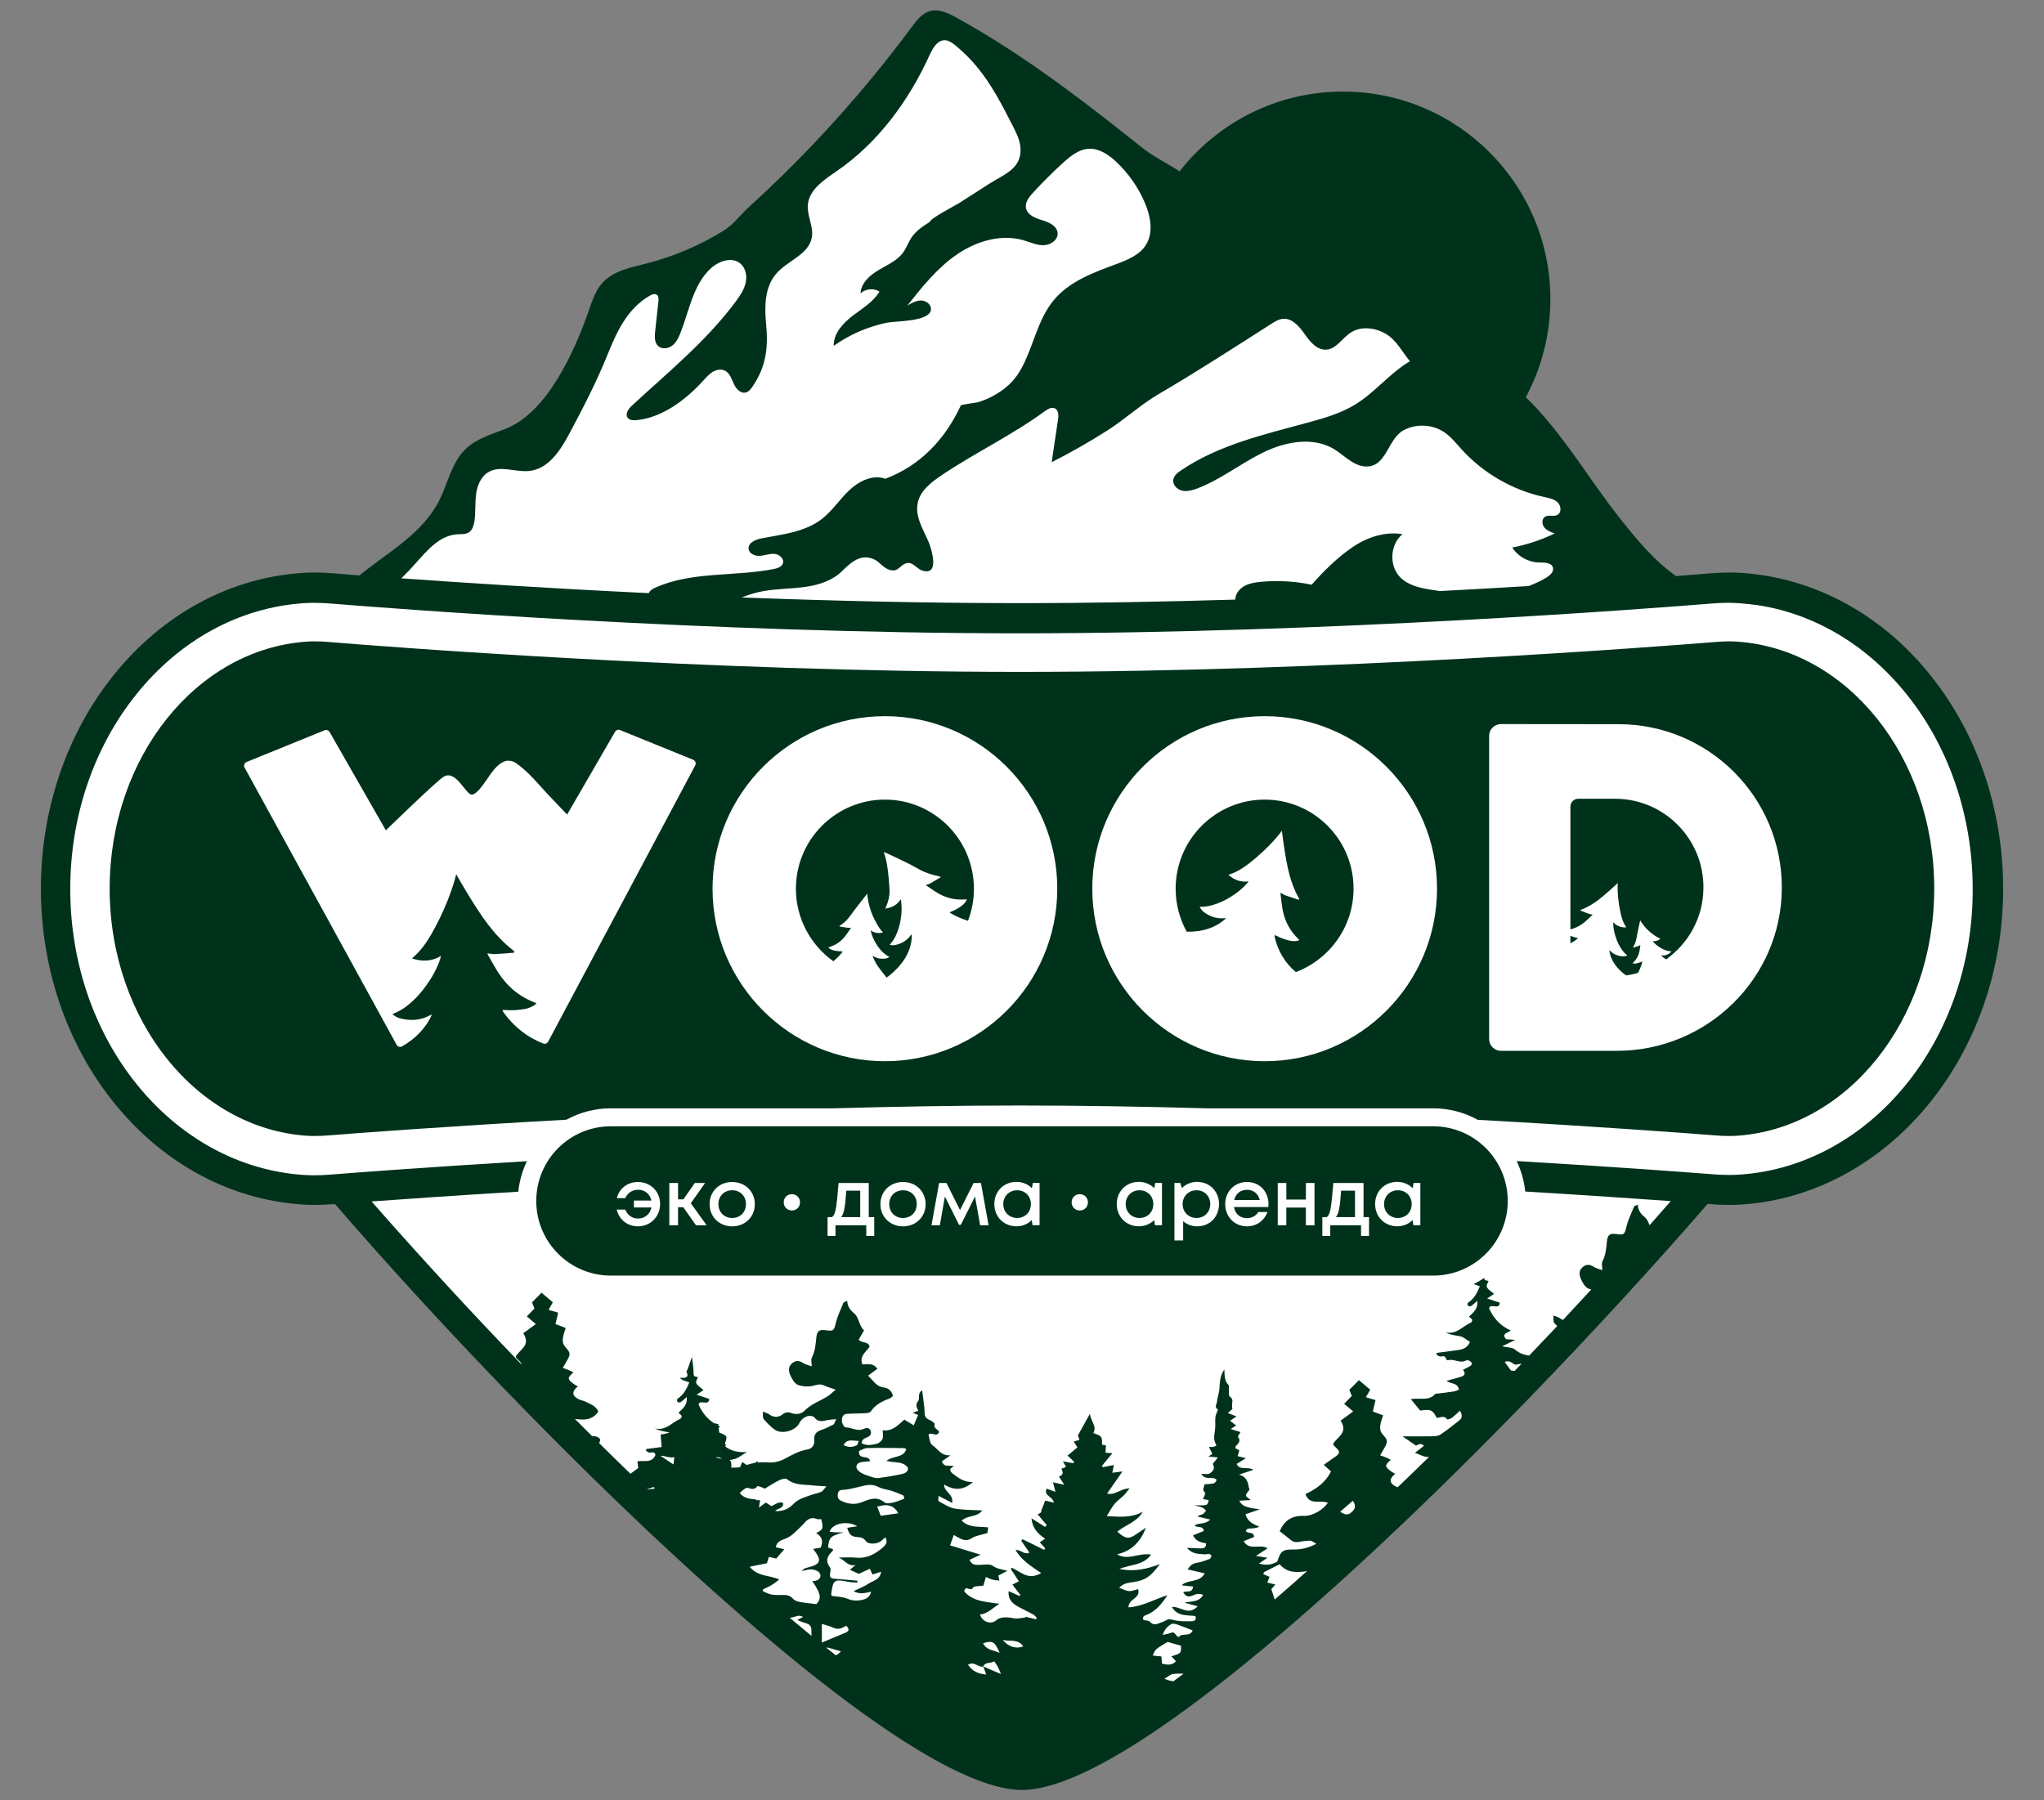
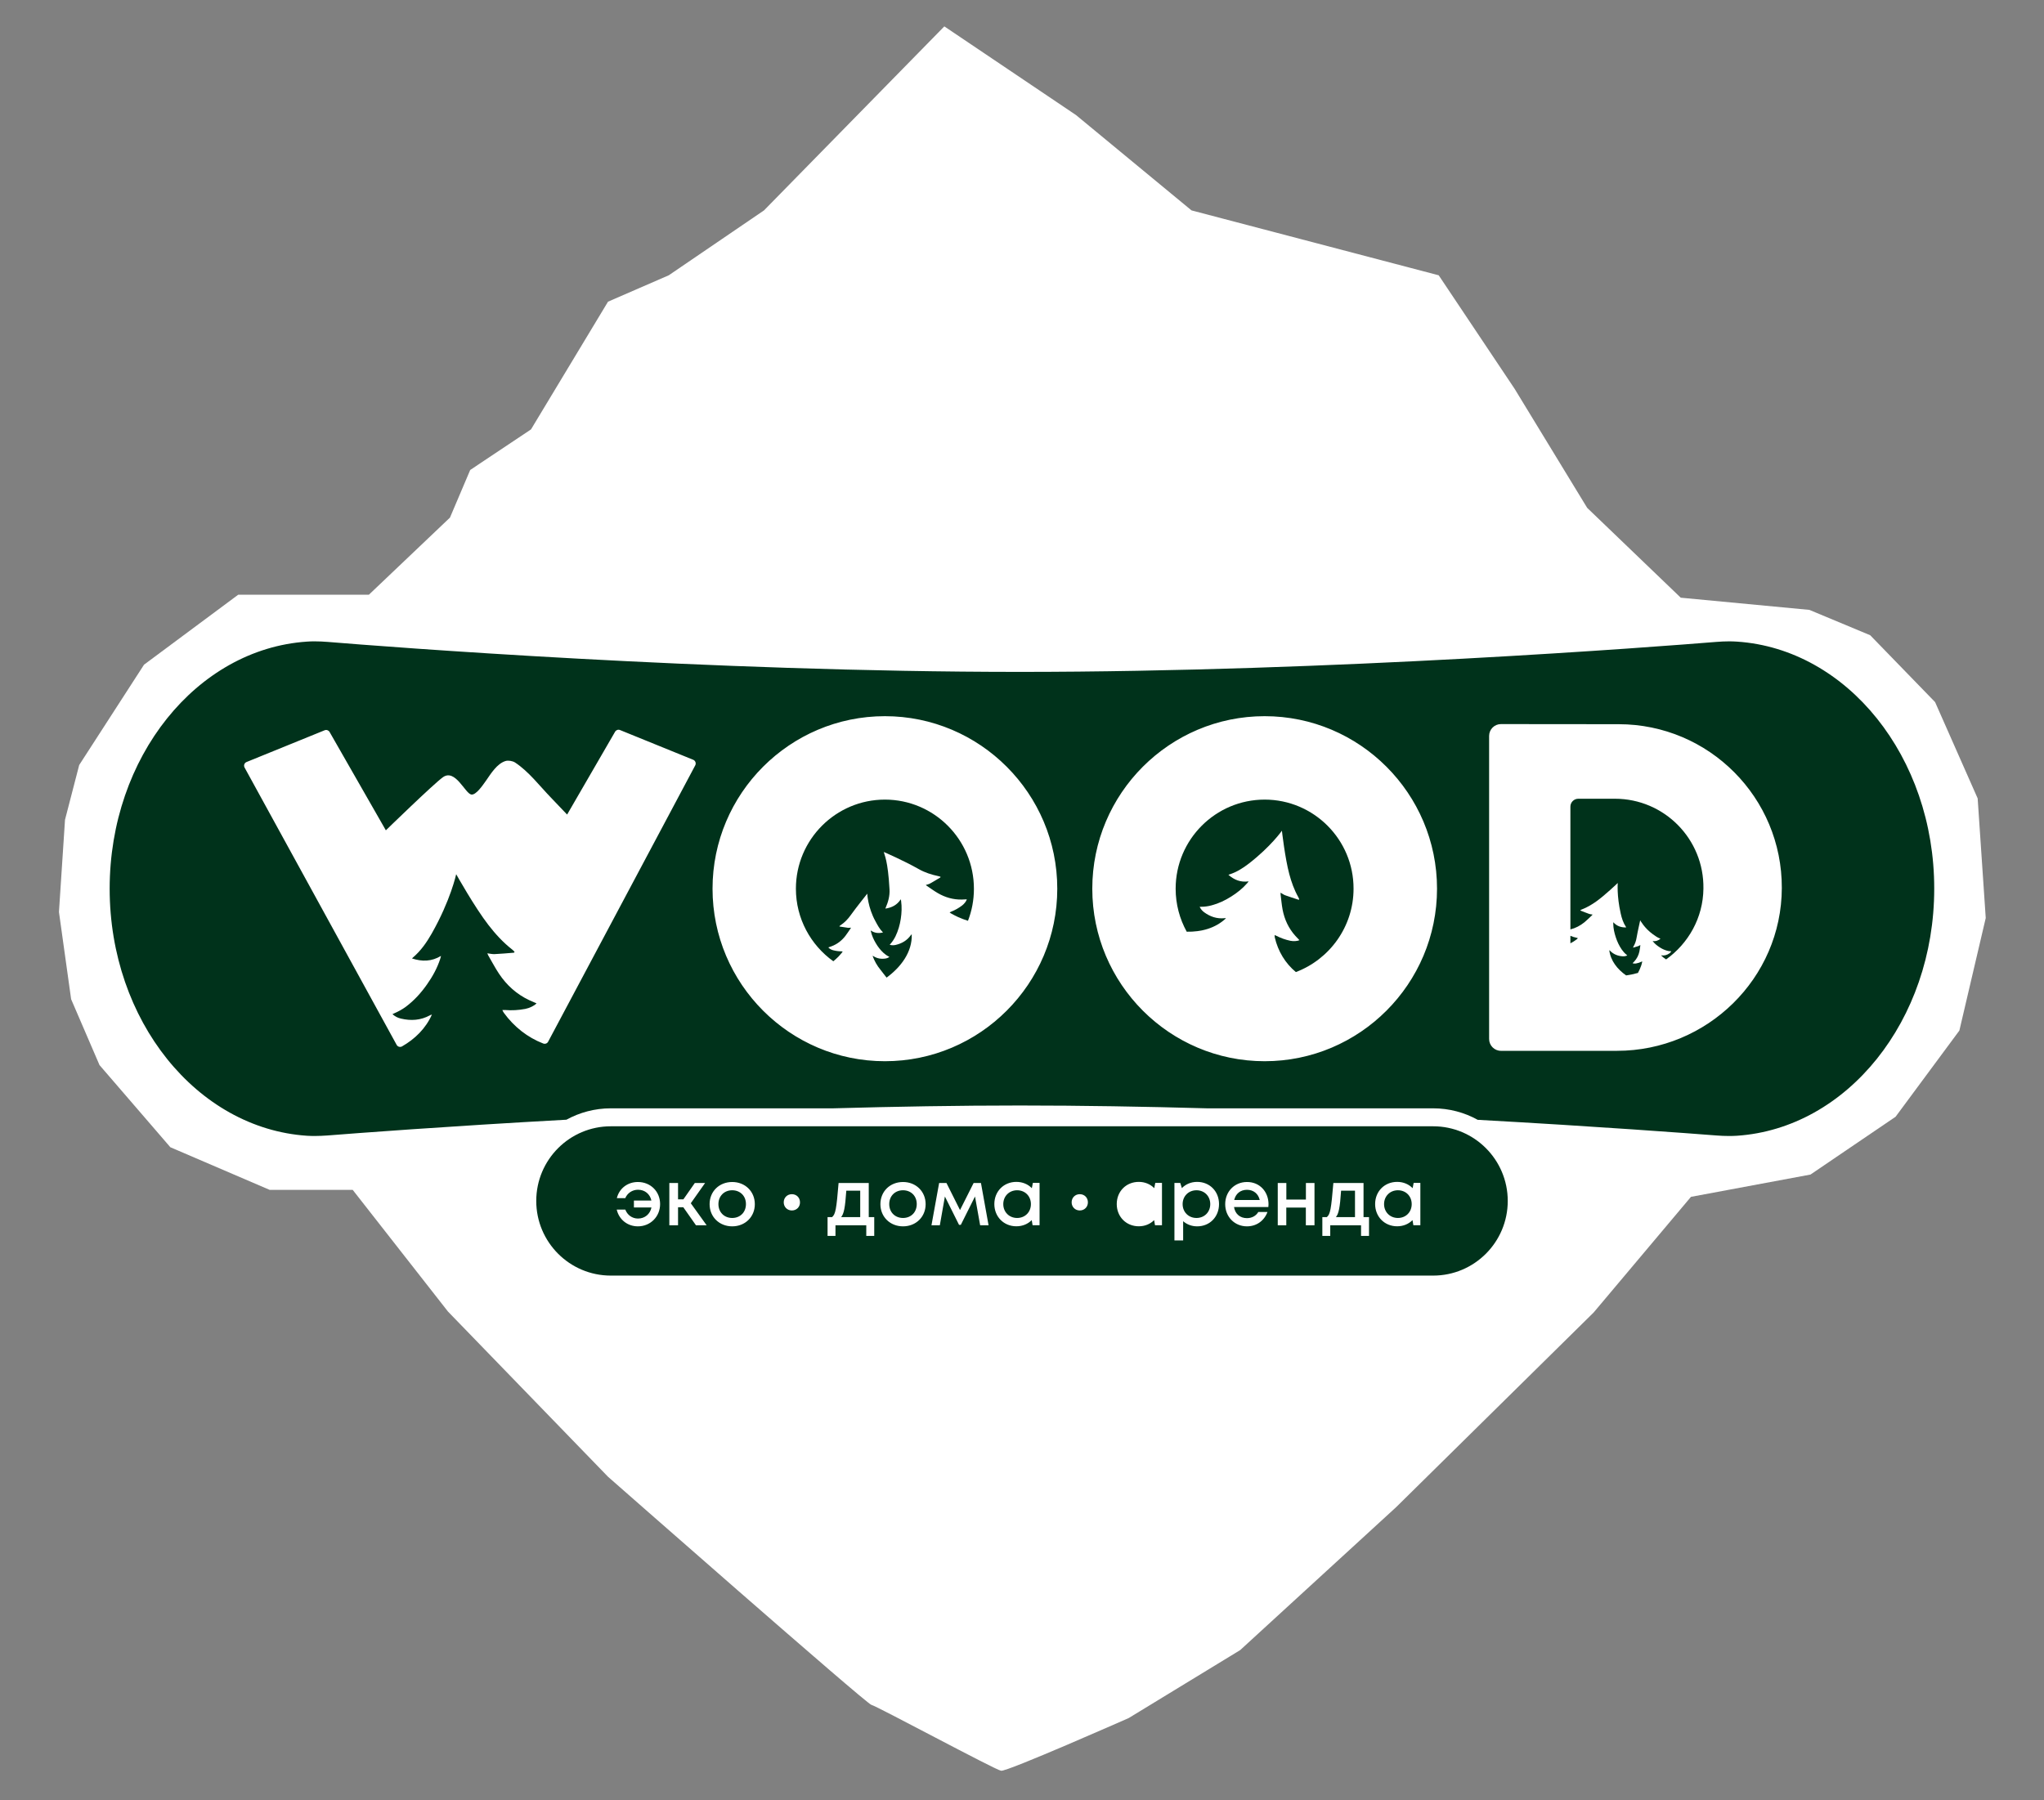
<svg xmlns="http://www.w3.org/2000/svg" width="378" height="333" viewBox="0 0 378 333" fill="none">
  <rect x="0" y="0" width="378" height="333" fill="#808080" stroke="none" />
  <g clip-path="url(#clip0_289_1519)">
    <path d="M266.061 50.92L220.348 38.916L198.991 21.284L174.636 4.88L141.287 38.916L123.674 50.92L112.441 55.801L98.199 79.424L86.955 86.932L83.211 95.742L68.222 109.999H44.059L26.638 122.943L14.647 141.504L12.023 151.629L10.903 168.694L13.154 184.821L18.402 197.006L31.503 212.203L49.862 220.085H65.224L82.837 242.586L112.441 273.151C112.441 273.151 160.212 315.165 161.151 315.346C162.09 315.539 184.002 327.35 185.133 327.532C186.253 327.724 208.741 317.781 208.741 317.781L229.352 305.212L258.198 278.769L294.726 242.757L312.712 221.377L334.816 217.255L350.551 206.564L362.35 190.62L367.225 169.805L365.732 147.677L357.859 129.864L345.857 117.497L334.613 112.808L310.824 110.555L293.52 93.937L280.1 71.916L266.061 50.92Z" fill="white" />
    <mask id="mask0_289_1519" style="mask-type:luminance" maskUnits="userSpaceOnUse" x="0" y="0" width="378" height="333">
      <path d="M378 0H0V333H378V0Z" fill="white" />
    </mask>
    <g mask="url(#mask0_289_1519)">
      <path d="M298.651 147.741H291.877C291.077 147.741 290.416 148.393 290.416 149.204V171.909C291.376 171.674 292.24 171.215 293.019 170.585C293.499 170.19 293.936 169.741 294.395 169.314C294.437 169.271 294.469 169.229 294.523 169.164C294.288 169.122 294.085 169.111 293.893 169.047C293.371 168.865 292.859 168.652 292.336 168.449C292.24 168.406 292.24 168.353 292.336 168.31C292.4 168.278 292.464 168.246 292.538 168.214C293.477 167.851 294.331 167.349 295.152 166.772C296.774 165.63 299.174 163.323 299.174 163.323C299.174 163.323 298.971 165.651 299.718 168.962C299.91 169.837 300.187 170.692 300.689 171.45C300.7 171.471 300.71 171.493 300.731 171.546C299.803 171.567 299.003 171.311 298.353 170.585C298.353 170.692 298.342 170.766 298.342 170.841C298.353 171.696 298.534 172.529 298.801 173.34C299.067 174.162 299.43 174.942 299.931 175.658C300.177 176.01 300.454 176.32 300.785 176.587C300.838 176.629 300.881 176.672 300.934 176.726C300.657 176.854 300.379 176.896 300.102 176.886C299.195 176.832 298.395 176.523 297.755 175.861C297.712 175.818 297.67 175.786 297.606 175.754C297.851 177.729 299.121 179.299 300.721 180.421C301.468 180.314 302.193 180.164 302.908 179.961C303.142 179.534 303.345 179.086 303.505 178.616C303.58 178.413 303.623 178.199 303.676 177.986C303.687 177.943 303.687 177.89 303.697 177.826C303.644 177.847 303.601 177.858 303.569 177.879C303.249 178.039 302.918 178.146 302.566 178.21C302.353 178.253 302.065 178.231 301.916 178.157C302.012 178.061 302.118 177.964 302.214 177.858C302.705 177.334 303.025 176.704 303.174 176.01C303.249 175.647 303.292 175.284 303.345 174.921C303.345 174.889 303.345 174.857 303.345 174.803C303.228 174.867 303.121 174.942 303.014 174.985C302.705 175.092 302.385 175.177 302.076 175.273C302.022 175.295 302.001 175.262 302.022 175.209C302.044 175.166 302.054 175.134 302.076 175.092C302.374 174.579 302.556 174.045 302.652 173.468C302.844 172.315 303.324 170.275 303.324 170.222C303.324 170.222 304.103 171.685 305.671 172.806C306.108 173.116 306.524 173.436 307.026 173.607C307.036 173.607 307.047 173.618 307.079 173.629C306.652 173.981 306.194 174.152 305.628 174.056C305.66 174.109 305.692 174.141 305.713 174.173C306.034 174.568 306.418 174.889 306.844 175.166C307.271 175.455 307.719 175.679 308.22 175.829C308.466 175.903 308.711 175.946 308.957 175.946C308.999 175.946 309.031 175.946 309.074 175.957C308.989 176.117 308.882 176.234 308.743 176.33C308.306 176.64 307.826 176.79 307.282 176.715C307.25 176.715 307.207 176.715 307.175 176.715C307.463 177.003 307.783 177.249 308.114 177.462C312.221 174.526 314.952 169.784 315.016 164.38C315.165 155.206 307.772 147.741 298.651 147.741Z" fill="#00321B" />
    </g>
    <mask id="mask1_289_1519" style="mask-type:luminance" maskUnits="userSpaceOnUse" x="0" y="0" width="378" height="333">
      <path d="M378 0H0V333H378V0Z" fill="white" />
    </mask>
    <g mask="url(#mask1_289_1519)">
      <path d="M321.267 118.682C320.777 118.65 320.286 118.629 319.795 118.629C318.984 118.629 318.174 118.672 317.363 118.736C306.748 119.601 246.356 124.278 188.61 124.278C130.928 124.278 71.23 119.611 60.637 118.736C59.816 118.672 59.005 118.629 58.183 118.629C57.693 118.629 57.202 118.64 56.711 118.682C36.389 120.071 20.28 139.999 20.28 164.38C20.28 188.772 36.42 208.711 56.754 210.078C57.245 210.11 57.735 210.121 58.215 210.121C59.005 210.121 59.794 210.078 60.584 210.025C65.683 209.619 82.517 208.337 104.749 207.109C107.192 205.774 109.987 205.005 112.953 205.005H154.067C165.525 204.685 177.206 204.482 188.61 204.482C200.004 204.482 211.717 204.685 223.218 205.005H265.026C268.013 205.005 270.829 205.774 273.272 207.131C295.493 208.359 312.328 209.63 317.405 210.025C318.184 210.089 318.974 210.121 319.752 210.121C320.243 210.121 320.723 210.11 321.214 210.078C341.558 208.711 357.699 188.772 357.699 164.37C357.72 139.999 341.59 120.06 321.267 118.682ZM128.571 141.569L101.367 192.681C101.197 193.012 100.802 193.151 100.45 193.012C97.58 191.902 95.084 189.958 93.164 187.32C93.068 187.192 93.004 187.032 92.897 186.818C93.11 186.818 93.249 186.807 93.398 186.818C94.657 186.925 95.905 186.85 97.143 186.615C97.922 186.466 98.818 186.028 99.223 185.59C98.764 185.387 98.306 185.195 97.858 184.992C95.532 183.892 93.697 182.226 92.278 180.101C91.553 179.011 90.945 177.836 90.283 176.704C90.23 176.608 90.187 176.491 90.123 176.331C90.614 176.395 91.041 176.502 91.468 176.48C92.63 176.427 93.793 176.32 94.967 176.224C95.18 176.203 95.201 176.096 95.052 175.936C94.945 175.829 94.828 175.722 94.711 175.626C93.046 174.323 91.638 172.785 90.347 171.119C87.787 167.83 84.363 161.7 84.363 161.7C84.363 161.7 83.338 166.516 79.818 172.71C78.879 174.355 77.802 175.893 76.34 177.132C76.298 177.164 76.266 177.206 76.191 177.281C78.047 177.89 79.807 177.869 81.557 176.811C81.504 177.025 81.472 177.185 81.418 177.335C80.864 179.054 79.999 180.624 78.965 182.087C77.866 183.657 76.586 185.067 75.049 186.22C74.388 186.711 73.652 187.106 72.894 187.437C72.798 187.48 72.692 187.534 72.574 187.587C73.055 188.014 73.577 188.281 74.153 188.409C76.01 188.847 77.802 188.73 79.509 187.801C79.615 187.736 79.733 187.694 79.871 187.672C78.719 190.257 76.735 192.179 74.356 193.546C74.004 193.749 73.545 193.621 73.353 193.268L45.232 141.974C45.019 141.59 45.19 141.109 45.595 140.949L60.039 135.075C60.381 134.937 60.765 135.075 60.946 135.385L71.358 153.583C71.358 153.583 80.138 145.039 81.898 143.769C84.192 142.113 86.027 146.791 87.158 146.962C88.011 147.101 89.216 145.339 89.931 144.324C90.785 143.096 91.905 141.259 93.473 140.768C93.985 140.607 94.785 140.746 95.244 141.035C97.794 142.711 99.778 145.36 101.911 147.56C102.904 148.585 103.896 149.621 104.877 150.668L113.753 135.342C113.934 135.033 114.318 134.894 114.66 135.033L128.219 140.543C128.603 140.714 128.774 141.184 128.571 141.569ZM163.647 196.291C146.066 196.291 131.771 181.98 131.771 164.38C131.771 146.78 146.066 132.47 163.647 132.47C181.228 132.47 195.523 146.78 195.523 164.38C195.523 181.98 181.228 196.291 163.647 196.291ZM233.875 196.291C216.294 196.291 201.999 181.98 201.999 164.38C201.999 146.78 216.294 132.47 233.875 132.47C251.456 132.47 265.751 146.78 265.751 164.38C265.751 181.98 251.456 196.291 233.875 196.291ZM299.024 194.368H277.571C276.366 194.368 275.384 193.386 275.384 192.179V136.122C275.384 134.915 276.366 133.933 277.571 133.933L299.345 133.954C316.04 133.954 329.578 147.539 329.514 164.263C329.46 180.966 315.699 194.368 299.024 194.368Z" fill="#00321B" />
    </g>
    <mask id="mask2_289_1519" style="mask-type:luminance" maskUnits="userSpaceOnUse" x="0" y="0" width="378" height="333">
      <path d="M378 0H0V333H378V0Z" fill="white" />
    </mask>
    <g mask="url(#mask2_289_1519)">
      <path d="M290.416 173.095V174.483C290.832 174.269 291.226 174.024 291.61 173.725C291.674 173.682 291.717 173.618 291.802 173.533C291.706 173.501 291.642 173.479 291.578 173.458C291.173 173.383 290.789 173.255 290.416 173.095Z" fill="#00321B" />
    </g>
    <mask id="mask3_289_1519" style="mask-type:luminance" maskUnits="userSpaceOnUse" x="0" y="0" width="378" height="333">
      <path d="M378 0H0V333H378V0Z" fill="white" />
    </mask>
    <g mask="url(#mask3_289_1519)">
      <path d="M233.875 147.901C224.796 147.901 217.414 155.292 217.414 164.38C217.414 167.263 218.161 169.976 219.462 172.336C222.129 172.39 224.754 171.717 226.727 169.848C226.631 169.827 226.535 169.827 226.45 169.837C225.042 169.976 223.804 169.56 222.684 168.737C222.332 168.481 222.055 168.15 221.852 167.733C221.969 167.733 222.065 167.723 222.161 167.723C222.812 167.723 223.452 167.627 224.082 167.456C225.372 167.114 226.557 166.548 227.687 165.832C228.797 165.138 229.81 164.327 230.674 163.333C230.749 163.248 230.813 163.152 230.909 163.024C229.437 163.237 228.253 162.757 227.175 161.817C227.25 161.785 227.282 161.763 227.325 161.753C228.658 161.336 229.81 160.61 230.909 159.766C235.016 156.595 237.065 153.658 237.065 153.658C237.065 153.658 237.641 158.741 238.43 161.678C238.825 163.152 239.337 164.594 240.094 165.939C240.148 166.035 240.201 166.142 240.233 166.238C240.286 166.388 240.244 166.452 240.094 166.409C239.284 166.142 238.473 165.886 237.673 165.597C237.385 165.491 237.129 165.298 236.819 165.117C236.819 165.245 236.809 165.33 236.819 165.416C236.937 166.366 237.022 167.328 237.193 168.257C237.545 170.083 238.302 171.717 239.561 173.116C239.806 173.383 240.062 173.639 240.308 173.906C239.913 174.088 239.187 174.13 238.622 174.013C237.726 173.821 236.862 173.522 236.051 173.095C235.955 173.041 235.859 173.009 235.71 172.956C235.72 173.127 235.72 173.255 235.742 173.372C236.35 175.978 237.694 178.178 239.646 179.801C245.866 177.452 250.314 171.428 250.314 164.38C250.336 155.292 242.953 147.901 233.875 147.901Z" fill="#00321B" />
    </g>
    <mask id="mask4_289_1519" style="mask-type:luminance" maskUnits="userSpaceOnUse" x="0" y="0" width="378" height="333">
      <path d="M378 0H0V333H378V0Z" fill="white" />
    </mask>
    <g mask="url(#mask4_289_1519)">
      <path d="M163.647 147.901C154.569 147.901 147.187 155.292 147.187 164.38C147.187 169.912 149.928 174.814 154.11 177.804C154.43 177.537 154.75 177.249 155.049 176.95C155.284 176.715 155.486 176.448 155.71 176.192C155.753 176.138 155.785 176.074 155.838 175.989C155.753 175.978 155.689 175.967 155.625 175.967C155.081 175.967 154.558 175.893 154.035 175.754C153.705 175.668 153.342 175.444 153.182 175.241C153.385 175.166 153.587 175.102 153.79 175.027C154.814 174.643 155.657 173.992 156.329 173.127C156.67 172.689 156.969 172.208 157.289 171.749C157.321 171.706 157.332 171.663 157.374 171.589C157.161 171.599 156.98 171.631 156.798 171.61C156.308 171.546 155.806 171.461 155.316 171.386C155.22 171.375 155.22 171.322 155.284 171.258C155.337 171.215 155.39 171.172 155.444 171.14C156.201 170.638 156.788 170.019 157.31 169.293C158.345 167.84 160.351 165.352 160.383 165.298C160.383 165.298 160.479 167.829 161.898 170.403C162.282 171.119 162.655 171.824 163.231 172.4C163.242 172.411 163.263 172.432 163.295 172.475C162.484 172.667 161.727 172.603 161.023 172.101C161.044 172.197 161.044 172.261 161.066 172.326C161.247 173.073 161.556 173.778 161.951 174.44C162.346 175.113 162.815 175.732 163.391 176.256C163.679 176.512 163.978 176.736 164.319 176.907C164.373 176.928 164.415 176.961 164.479 176.993C164.266 177.153 164.031 177.249 163.775 177.292C162.975 177.42 162.207 177.302 161.514 176.854C161.471 176.822 161.418 176.8 161.364 176.79C161.706 177.74 162.186 178.605 162.837 179.385C163.071 179.662 163.594 180.399 163.957 180.827C166.56 178.926 168.736 176.117 168.608 172.806C168.533 172.86 168.491 172.913 168.437 172.977C167.744 173.96 166.784 174.515 165.632 174.782C165.269 174.867 164.906 174.857 164.533 174.761C164.597 174.686 164.65 174.622 164.703 174.558C165.066 174.141 165.365 173.671 165.61 173.18C166.101 172.155 166.41 171.076 166.581 169.965C166.752 168.865 166.794 167.765 166.645 166.655C166.634 166.559 166.602 166.462 166.581 166.334C165.898 167.402 164.927 167.883 163.733 168.064C163.754 168 163.765 167.968 163.775 167.936C164.255 166.847 164.565 165.704 164.501 164.529C164.202 159.062 163.53 158.09 163.434 157.588C163.455 157.588 167.125 159.179 169.909 160.76C171.04 161.4 172.288 161.795 173.558 162.062C173.654 162.084 173.739 162.105 173.835 162.137C173.963 162.18 173.974 162.255 173.867 162.319C173.249 162.693 172.63 163.066 172 163.419C171.776 163.547 171.499 163.6 171.211 163.696C171.296 163.771 171.35 163.825 171.403 163.857C172.075 164.305 172.736 164.796 173.441 165.202C174.806 165.993 176.278 166.42 177.868 166.388C178.177 166.377 178.487 166.356 178.796 166.345C178.7 166.697 178.316 167.189 177.921 167.488C177.302 167.958 176.63 168.342 175.894 168.63C175.809 168.662 175.734 168.716 175.617 168.769C175.734 168.855 175.809 168.929 175.905 168.972C176.332 169.196 176.748 169.442 177.196 169.634C177.793 169.901 178.401 170.126 179.009 170.318C179.724 168.481 180.108 166.484 180.108 164.401C180.108 155.292 172.726 147.901 163.647 147.901Z" fill="#00321B" />
    </g>
    <mask id="mask5_289_1519" style="mask-type:luminance" maskUnits="userSpaceOnUse" x="0" y="0" width="378" height="333">
-       <path d="M378 0H0V333H378V0Z" fill="white" />
-     </mask>
+       </mask>
    <g mask="url(#mask5_289_1519)">
      <path d="M357.037 124.941C347.98 113.631 335.573 106.892 322.131 105.974C321.374 105.92 320.585 105.899 319.795 105.899C318.696 105.899 317.566 105.952 316.339 106.048C314.931 106.166 312.765 106.337 309.959 106.55C305.841 103.688 302.566 99.63 299.409 95.668C294.149 89.057 288.762 79.787 282.169 73.476C285.071 68.072 286.714 61.899 286.714 55.331C286.714 34.132 269.549 16.938 248.362 16.938C236.083 16.938 225.159 22.716 218.14 31.697C217.681 31.387 217.222 31.099 216.742 30.821C214.64 29.582 212.838 28.611 210.917 27.084C208.741 25.343 206.565 23.613 204.367 21.904C195.598 15.08 186.541 8.576 176.801 3.225C175.307 2.403 173.611 1.591 171.968 2.051C170.518 2.456 169.525 3.759 168.619 4.977C167.776 6.12 166.922 7.252 166.058 8.373C159.401 17.023 152.137 25.204 144.317 32.819C142.365 34.719 140.37 36.588 138.353 38.425C136.764 39.878 135.708 41.49 133.852 42.644C129.435 45.388 124.592 47.439 119.567 48.731C116.591 49.489 113.326 50.119 111.31 52.426C110.04 53.879 109.475 55.79 108.835 57.606C106.221 65.007 101.25 76.252 93.516 79.307C90.902 80.343 88.064 81.133 86.048 83.109C83.531 85.565 82.858 89.292 81.29 92.442C78.164 98.733 71.753 102.118 66.472 106.433C64.424 106.273 62.803 106.144 61.682 106.048C60.434 105.942 59.293 105.899 58.194 105.899C57.404 105.899 56.615 105.92 55.858 105.974C42.416 106.892 30.02 113.631 20.962 124.941C12.321 135.727 7.563 149.728 7.563 164.38C7.563 179.033 12.321 193.044 20.973 203.841C30.041 215.162 42.448 221.89 55.911 222.797C56.668 222.851 57.447 222.872 58.226 222.872C59.293 222.872 60.402 222.83 61.597 222.733C61.704 222.723 61.821 222.712 61.938 222.701C80.831 244.53 103.352 267.961 123.845 286.96C145.565 307.091 174.497 331.088 189.005 331.088C212.304 331.088 276.323 268.132 315.805 222.68C316.029 222.701 316.243 222.712 316.435 222.733C317.619 222.83 318.707 222.872 319.774 222.872C320.563 222.872 321.331 222.851 322.089 222.797C349.207 220.982 370.447 195.319 370.447 164.38C370.436 149.728 365.678 135.727 357.037 124.941ZM235.07 59.923C235.763 59.485 236.489 59.026 237.299 58.973C239.006 58.845 240.297 60.404 241.278 61.803C242.26 63.202 243.529 64.772 245.236 64.676C247.125 64.579 248.223 62.529 249.813 61.504C251.712 60.276 254.283 60.607 256.246 61.728C258.209 62.849 259.307 65.071 260.737 66.822C257.046 68.99 254.325 72.536 250.677 74.789C248.021 76.434 244.97 77.32 241.951 78.143C233.822 80.353 225.383 82.276 218.406 87.007C217.766 87.434 217.094 87.968 216.977 88.726C216.827 89.666 217.67 90.542 218.598 90.755C219.526 90.969 220.497 90.691 221.383 90.36C225.693 88.737 229.373 85.768 233.502 83.739C237.641 81.699 242.793 80.695 246.73 83.087C248.597 84.219 250.186 86.088 252.363 86.27C256.427 86.622 256.544 81.208 259.585 79.574C261.921 78.314 264.951 78.484 267.138 79.98C268.365 80.823 269.293 82.019 270.296 83.119C274.328 87.551 279.758 90.68 285.615 91.941C286.49 92.133 287.428 92.304 288.068 92.934C288.709 93.564 288.805 94.813 288.015 95.241C287.332 95.614 286.394 95.166 285.732 95.572C285.092 95.967 285.124 96.971 285.593 97.558C286.063 98.145 286.81 98.423 287.514 98.669C285.028 99.876 282.382 100.751 279.662 101.275C280.718 102.941 282.649 104.009 284.612 104.041C285.615 104.051 286.959 104.041 287.194 105.012C287.375 105.76 286.671 106.401 286.01 106.807C284.953 107.458 283.833 107.971 282.692 108.398C277.603 108.708 272.109 109.017 266.284 109.327C265.783 109.252 265.282 109.177 264.78 109.103C262.711 108.772 260.524 108.323 259.019 106.86C256.843 104.745 257.014 100.719 259.361 98.808C256.139 98.252 252.8 99.384 250.09 101.232C247.381 103.069 244.724 105.685 242.569 108.152C239.497 107.511 236.329 107.33 233.203 107.618C232.275 107.704 231.336 107.832 230.482 108.216C229.629 108.601 228.872 109.274 228.573 110.16C228.488 110.406 228.456 110.662 228.434 110.908C215.451 111.303 201.945 111.559 188.568 111.559C171.136 111.559 153.534 111.132 137.18 110.512C138.172 110.117 139.186 109.776 140.231 109.53C143.143 108.846 146.173 108.975 149.128 108.526C151.486 108.174 153.95 107.373 155.7 105.664C157.3 104.105 159.06 102.375 161.556 103.421C162.645 103.88 163.349 105.076 164.522 105.408C166.261 105.899 166.357 104.414 167.786 104.147C168.821 103.955 169.536 105.194 170.528 105.525C173.942 106.646 172.192 101.317 171.691 100.143C170.71 97.868 169.131 95.476 169.749 92.88C170.283 90.627 172.342 89.111 174.262 87.818C180.385 83.707 187.288 80.417 193.198 76.071C193.763 75.654 194.51 75.216 195.129 75.558C195.79 75.921 195.769 76.872 195.662 77.619C195.267 80.246 194.883 82.874 194.489 85.49C197.998 83.717 201.423 81.763 204.751 79.648C208.026 77.555 211.013 74.789 214.352 72.846C221.372 68.734 228.221 64.302 235.07 59.923ZM76.916 104.137C79.018 101.777 81.311 99.064 84.459 98.84C85.248 98.786 86.123 98.882 86.773 98.423C87.35 98.017 87.584 97.28 87.712 96.576C87.99 94.931 87.83 93.243 88.022 91.578C88.214 89.922 88.875 88.181 90.315 87.327C92.566 85.992 95.457 87.434 98.05 87.092C101.463 86.644 103.64 83.311 105.261 80.268C107.779 75.547 110.318 70.645 112.313 65.701C114.03 61.429 115.983 57.093 120.164 54.69C120.57 54.455 121.114 54.252 121.487 54.541C121.818 54.808 121.807 55.31 121.765 55.726C121.562 57.584 121.359 59.443 121.157 61.29C121.05 62.241 121.007 63.341 121.701 63.992C122.394 64.644 123.568 64.505 124.314 63.928C125.072 63.351 125.498 62.444 125.84 61.568C127.472 57.424 128.187 52.64 131.462 49.628C132.934 48.272 135.345 47.45 136.892 48.72C137.905 49.553 138.183 51.038 137.895 52.309C137.607 53.59 136.849 54.701 136.07 55.758C130.672 63.052 123.557 68.841 116.889 75.003C116.239 75.601 115.545 76.562 116.079 77.278C116.431 77.747 117.103 77.769 117.689 77.715C122.458 77.267 126.832 73.945 129.968 70.496C130.523 69.887 131.067 69.246 131.761 68.809C132.465 68.382 133.382 68.2 134.108 68.584C134.972 69.044 135.302 70.09 135.697 70.987C136.102 71.884 136.913 72.824 137.873 72.611C138.439 72.482 138.844 71.991 139.175 71.5C141.714 67.762 142.098 64.206 141.671 59.859C141.351 56.634 141.436 53.035 143.57 50.6C145.661 48.197 149.566 47.076 150.131 43.936C150.494 41.917 149.224 39.92 149.395 37.881C149.64 35.04 152.435 33.246 154.782 31.622C162.42 26.368 168.085 18.593 171.926 10.156C172.502 8.907 173.334 7.422 174.71 7.444C175.446 7.454 176.086 7.914 176.662 8.384C178.102 9.558 179.436 10.872 180.62 12.303C183.372 15.614 185.357 19.49 187.309 23.324C187.938 24.552 188.568 25.823 188.706 27.201C189.08 31.174 185.687 32.242 183.01 33.95C181.122 35.157 179.233 36.375 177.345 37.582C176.694 37.998 171.979 40.422 171.979 41.02C170.688 41.843 169.365 42.708 168.523 43.989C167.979 44.822 167.658 45.783 167.093 46.606C166.005 48.165 164.149 48.966 162.506 49.938C160.863 50.91 159.22 52.351 159.135 54.263C160.063 53.398 161.578 53.259 162.644 53.932C161.492 55.876 159.433 57.061 157.641 58.439C155.849 59.816 154.121 61.717 154.185 63.971C157.118 61.878 160.5 60.414 164.031 59.688C165.621 59.368 171.712 59.528 172.15 57.382C172.342 56.463 171.371 55.63 170.432 55.587C169.493 55.545 168.619 56.036 167.808 56.506C170.528 53.067 173.313 49.585 176.918 47.097C180.524 44.609 185.143 43.22 189.347 44.459C190.563 44.822 191.758 45.388 193.027 45.356C194.297 45.324 195.673 44.384 195.587 43.114C195.491 41.8 194.019 41.106 192.75 40.732C191.491 40.358 189.997 39.792 189.741 38.5C189.528 37.432 190.307 36.439 191.043 35.638C192.814 33.715 194.659 31.879 196.59 30.116C197.956 28.878 199.503 27.617 201.348 27.521C203.247 27.415 204.975 28.589 206.373 29.882C208.698 32.05 210.555 34.719 211.781 37.656C212.795 40.091 213.318 43.017 211.941 45.26C210.757 47.182 208.496 48.09 206.373 48.87C202.159 50.429 197.71 52.074 194.851 55.545C191.886 59.144 191.149 63.917 188.995 67.954C187.864 70.079 186.488 71.511 184.461 72.771C183.362 73.454 182.167 73.999 180.919 74.383C180.556 74.49 177.75 74.832 177.686 74.992C174.785 81.261 170.176 86.131 163.722 88.555C161.407 87.712 158.825 88.993 157.033 90.702C155.241 92.4 153.886 94.546 151.923 96.042C148.797 98.434 144.658 98.84 140.796 99.587C139.687 99.801 138.311 100.42 138.439 101.531C138.545 102.428 139.634 102.877 140.53 102.812C141.436 102.748 142.311 102.385 143.207 102.449C144.103 102.513 145.064 103.336 144.786 104.19C144.573 104.863 143.762 105.119 143.069 105.258C135.761 106.678 127.899 105.653 121.114 108.729C120.645 108.942 120.143 109.252 119.994 109.711C101.175 108.814 85.035 107.746 74.207 106.967C75.231 105.995 76.138 105.012 76.916 104.137ZM118.49 274.284C118.607 274.348 118.703 274.444 118.778 274.561C118.692 274.476 118.586 274.38 118.49 274.284ZM119.716 275.459C120.09 275.32 120.474 275.192 120.89 275.042C120.954 275.149 121.018 275.245 121.093 275.341C120.655 275.394 120.207 275.448 119.77 275.501C119.748 275.491 119.738 275.48 119.716 275.459ZM138.588 275.288C139.314 275.544 139.73 275.352 140.071 274.871C140.508 274.946 140.967 275.106 141.426 275.362C142.258 274.86 143.122 274.284 144.05 273.825C144.498 273.611 145.288 273.376 145.554 273.6C147.016 274.796 148.755 274.551 150.398 274.764C151.08 274.85 151.774 274.86 152.83 274.925C152.35 275.459 152.169 275.811 151.891 275.928C151.347 276.174 150.739 276.27 150.163 276.473C148.947 276.911 147.677 277.189 146.706 278.214C145.8 279.164 144.648 279.592 143.335 279.495C143.815 278.951 144.914 279.068 144.829 278.011C144.018 277.669 143.421 278.246 142.674 278.588C142.354 278.395 142.002 278.171 141.618 277.925C141.234 278.214 140.86 278.481 140.348 278.865C140.423 278.417 140.487 277.958 140.562 277.488C140.327 277.477 140.082 277.477 139.826 277.477C139.804 277.434 139.794 277.381 139.772 277.338C138.705 277.274 137.607 277.146 136.807 276.185C137.201 275.747 137.628 275.416 138.065 275.192C138.257 275.202 138.428 275.224 138.588 275.288ZM153.129 286.224C153.331 284.355 153.598 284.077 156.041 283.436C155.284 283.436 154.91 283.458 154.537 283.436C154.163 283.415 153.801 283.351 153.417 283.308C153.929 281.759 156.724 281.193 158.527 282.315C157.823 282.422 157.246 282.507 156.67 282.592C157.076 283.906 157.406 284.216 158.601 284.312C159.209 284.355 159.689 284.44 160.127 285.049C160.607 285.722 162.26 285.604 162.911 285.059C163.157 284.857 163.391 284.643 163.743 284.344C164.191 285.262 163.85 285.711 163.359 286.149C161.919 287.42 160.351 288.317 158.313 288.114C157.332 288.018 156.34 288.092 155.113 288.092C156.265 288.605 156.841 289.823 158.239 289.47C157.887 289.758 157.535 290.047 157.172 290.346C157.737 290.613 158.292 290.869 158.815 291.115C159.476 290.816 160.116 290.517 160.852 290.175C161.055 290.602 161.204 290.912 161.364 291.232C161.844 291.083 162.314 290.923 162.943 290.72C162.741 292.247 161.482 292.332 160.703 292.877C159.913 293.422 158.975 293.763 157.855 294.308C159.06 295.002 160.052 294.607 161.098 294.425C160.842 295.536 160.042 295.814 159.273 295.963C158.42 296.123 157.588 296.091 156.702 295.707C155.838 295.333 154.804 295.344 153.854 295.194C153.801 295.088 153.694 294.981 153.705 294.895C154.078 292.161 154.238 292.055 156.937 292.599C157.46 292.706 158.015 292.685 158.548 292.727C158.559 292.61 158.569 292.503 158.58 292.386C157.321 292.279 156.073 292.14 154.814 292.055C153.427 291.958 153.363 291.884 153.587 290.527C153.619 290.346 153.609 290.09 153.513 289.951C152.617 288.787 152.915 287.825 153.939 286.939C154.014 286.875 154.014 286.736 154.078 286.576C153.779 286.448 153.449 286.341 153.129 286.224ZM158.868 268.378C159.305 268.218 159.839 267.865 160.383 267.844C162.634 267.791 164.895 267.833 167.146 267.855C167.296 267.855 167.445 267.972 167.605 268.036C167.082 269.734 165.162 269.2 163.935 270.215C165.504 270.674 166.997 270.161 167.936 271.55C167.882 272.468 167.082 272.575 166.421 272.725C165.141 273.002 163.829 273.205 162.527 273.387C162.164 273.44 161.759 273.365 161.407 273.259C160.682 273.034 159.945 272.799 159.284 272.447C158.9 272.233 158.441 271.806 158.388 271.422C158.303 270.792 158.857 270.493 159.455 270.418C159.913 270.354 160.372 270.322 160.927 270.268C160.639 268.965 158.687 270.172 158.868 268.378ZM181.804 303.952C183.564 303.396 183.97 303.631 184.866 305.735C183.725 305.18 182.434 305.276 181.804 303.952ZM185.111 309.644C183.842 309.099 182.839 308.672 181.836 308.245C182.242 307.337 183.202 307.754 183.863 307.284C184.119 307.679 184.343 307.978 184.525 308.309C184.695 308.629 184.823 308.982 185.111 309.644ZM181.826 308.255C181.922 308.501 182.028 308.736 182.114 308.982C182.188 309.174 182.242 309.366 182.37 309.729C180.887 309.601 179.82 309.131 179.02 307.924C180.129 307.198 180.897 308.469 181.826 308.255ZM218.012 302.798C217.339 302.67 217.371 301.698 216.603 302.008C216.177 302.179 215.707 302.243 215.014 302.424C215.366 301.335 215.963 300.78 216.635 300.395C216.923 300.235 217.457 300.406 217.841 300.534C218.694 300.823 219.537 301.175 220.561 301.57C220.028 302.873 218.545 301.944 218.012 302.798ZM215.931 303.706C216.774 303.941 217.585 304.176 218.406 304.4C218.428 305.831 218.428 305.831 216.625 306.355C216.891 306.654 217.158 306.931 217.478 307.294C216.689 308.095 215.857 307.935 214.896 307.732C214.854 307.294 214.822 306.888 214.779 306.387C214.267 306.333 213.734 306.28 213.19 306.226C213.648 305.052 213.648 305.052 215.931 303.706ZM185.431 303.332C186.701 303.663 188.258 303.087 189.229 304.518C187.96 305.052 186.498 304.624 185.431 303.332ZM158.495 267.299C157.748 267.673 156.969 267.801 155.998 267.289C156.713 266.018 157.737 266.562 158.783 266.509C158.665 266.861 158.644 267.214 158.495 267.299ZM156.126 275.555C157.086 275.48 158.036 275.213 158.975 274.989C160.148 274.711 161.258 274.391 162.474 275.053C163.221 275.459 164.149 275.512 164.97 275.779C165.685 276.014 166.368 276.313 167.061 276.612C167.146 276.655 167.146 276.9 167.232 277.21C166.442 277.488 165.802 277.797 165.119 277.936C164.607 278.043 163.871 278.15 163.551 277.883C162.154 276.697 160.724 277.327 159.433 277.84C158.015 278.406 156.788 278.182 155.518 277.584C154.889 277.285 154.846 276.751 154.964 276.185C155.113 275.555 155.582 275.597 156.126 275.555ZM166.122 279.912C165.077 280.061 164.095 280.2 162.869 280.371C162.698 279.901 162.484 279.346 162.228 278.673C164.181 278.096 165.333 278.47 166.122 279.912ZM154.163 301.1C155.017 301.485 155.732 301.164 156.489 300.705C157.214 301.431 156.937 301.762 156.286 302.029C154.889 302.595 153.491 303.193 151.987 303.823V300.363C152.809 300.63 153.513 300.801 154.163 301.1ZM144.658 295.013C143.997 295.034 143.325 295.056 142.685 294.938C142.13 294.842 141.618 294.543 141.095 294.34C141.095 294.223 141.095 294.105 141.095 293.988C141.607 293.731 142.151 293.518 142.642 293.219C143.143 292.92 143.602 292.535 144.103 292.172C142.365 291.307 140.146 291.691 138.641 289.801C139.772 289.566 140.743 289.374 141.821 289.15C141.917 288.84 142.045 288.434 142.194 287.975C142.685 288.092 143.197 288.199 143.549 288.285C144.093 287.655 144.552 287.131 145.042 286.555C144.584 286.448 144.05 286.33 143.474 286.191C143.623 285.145 144.53 284.867 145.106 284.664C146.386 284.216 147.165 283.255 148.072 282.411C148.317 282.187 148.541 281.952 148.755 281.695C149.384 280.98 150.078 280.542 151.07 280.969C151.294 281.065 151.603 280.98 151.87 280.98C152.297 282.742 152.243 282.913 150.931 283.564C152.03 284.205 152.275 285.102 151.774 286.266C151.304 286.341 150.835 286.426 150.366 286.501C152.083 288.658 151.848 289.353 149.203 289.983C148.872 290.057 148.552 290.218 148.296 290.581C148.861 290.474 149.437 290.282 150.003 290.292C150.462 290.303 151.006 290.442 151.347 290.72C152.04 291.307 151.763 292.151 150.856 292.386C150.664 292.439 150.462 292.428 150.216 292.46C151.827 294.81 151.944 295.675 150.974 296.711C149.907 296.583 148.947 296.497 147.997 296.326C147.539 296.241 146.984 296.091 146.706 295.771C146.141 295.098 145.458 294.991 144.658 295.013ZM133.51 269.82C133.147 269.788 132.774 269.702 132.337 269.585C132.827 269.457 133.19 269.617 133.51 269.82ZM124.709 269.51C124.656 269.991 124.602 270.439 124.549 270.877C123.749 270.343 122.97 269.83 122.127 269.264C122.991 269.232 123.834 269.777 124.709 269.51ZM146.056 299.242C146.077 299.242 146.098 299.242 146.12 299.231C146.6 299.178 147.069 298.986 147.539 298.889C147.827 298.836 148.125 298.847 148.499 299.082C148.221 299.231 147.944 299.381 147.443 299.648C148.072 299.893 148.499 300.107 148.947 300.214C149.63 300.374 150.046 300.748 150.056 301.453C150.067 301.826 150.067 302.211 150.067 302.585C148.765 301.495 147.421 300.395 146.056 299.242ZM152.787 304.763C152.915 304.742 153.054 304.742 153.182 304.774C153.907 304.956 154.611 305.19 155.508 305.447C155.22 305.81 154.9 306.034 154.569 306.173C153.982 305.714 153.385 305.244 152.787 304.763ZM217.019 310.968C216.486 310.915 215.931 310.787 215.334 310.509C216.027 310.114 216.443 309.708 216.902 309.644C217.553 309.548 218.214 309.548 218.876 309.58C218.257 310.039 217.638 310.509 217.019 310.968ZM235.731 295.857C235.507 295.152 235.315 294.596 235.112 293.945C235.283 293.742 235.56 293.422 235.859 293.08C235.358 292.962 234.888 292.856 234.366 292.727C234.515 292.354 234.632 292.065 234.782 291.659C234.387 291.499 234.014 291.339 233.598 291.157C233.694 291.008 233.736 290.816 233.854 290.752C234.696 290.303 235.56 289.887 236.627 289.353C236.457 289.331 236.606 289.299 236.67 289.363C238.131 291.019 239.924 290.88 241.716 290.602C239.689 292.418 237.705 294.158 235.731 295.857ZM247.839 279.624C248.597 278.961 249.312 278.342 250.186 277.594C250.869 278.598 250.549 279.164 249.984 279.677C249.322 280.275 248.853 280.275 247.839 279.624ZM280.099 253.576C279.886 253.555 279.662 253.523 279.427 253.501C279.129 253.095 278.723 252.54 278.265 251.91C279.193 251.515 279.673 252.209 280.217 252.433C280.622 252.359 281.006 252.305 281.39 252.241C280.953 252.679 280.526 253.127 280.099 253.576ZM321.715 217.265C321.086 217.308 320.435 217.33 319.774 217.33C318.856 217.33 317.907 217.287 316.861 217.212C311.965 216.828 298.48 215.813 280.473 214.756C281.305 216.497 281.86 218.398 282.062 220.395C293.264 221.067 302.577 221.708 308.978 222.167C307.676 223.652 306.364 225.147 305.052 226.631C304.839 226.055 304.604 225.478 304.081 225.051C303.42 224.517 302.918 223.844 302.886 222.819C302.545 222.99 302.257 223.032 302.193 223.171C301.692 224.378 301.105 225.585 300.795 226.845C300.422 228.34 300.39 228.468 298.875 228.255C297.691 228.084 297.296 228.415 297.168 229.632C297.04 230.893 296.955 232.142 296.347 233.306C296.144 233.691 296.315 234.267 296.315 234.94C295.749 234.727 295.163 234.609 294.693 234.299C293.915 233.797 293.264 233.84 292.602 234.449C291.952 235.036 292.058 235.837 292.304 236.446C292.613 237.183 293.114 238.101 293.755 238.358C293.925 238.422 294.096 238.475 294.277 238.518C292.538 240.397 290.799 242.277 289.05 244.146C288.837 244.071 288.623 243.954 288.41 243.794C288.164 243.612 287.834 243.548 287.268 243.313C287.322 243.932 287.215 244.445 287.418 244.68C287.599 244.883 287.78 245.086 287.972 245.289C286.255 247.115 284.527 248.93 282.798 250.735C281.753 250.607 280.91 250.265 280.142 249.603C279.673 249.208 278.83 249.262 277.795 249.027C278.809 248.535 279.47 248.204 280.227 247.83C279.609 247.788 279.054 247.745 278.521 247.702C277.624 246.688 278.713 246.592 279.406 246.111C277.432 245.214 276.163 243.815 275.374 241.967C275.672 240.985 277.272 242.395 277.358 240.953C276.664 240.729 275.982 240.504 275.021 240.184C275.63 239.778 275.95 239.564 276.302 239.329C274.701 238.069 274.701 238.069 275.288 236.948C274.968 236.82 274.531 236.937 274.467 236.393C273.848 236.809 273.197 237.183 272.525 237.514C272.909 237.653 273.283 237.781 273.667 237.92C273.176 239.105 272.642 240.216 271.512 240.921C271.405 240.985 271.362 241.369 271.448 241.487C271.544 241.604 271.885 241.679 272.013 241.604C272.365 241.38 272.664 241.081 273.197 240.622C273.357 242.224 272.344 242.822 271.661 243.537C271.853 243.719 272.12 243.879 272.258 244.125C272.312 244.221 272.141 244.595 271.992 244.659C270.456 245.299 269.325 246.944 267.319 246.421C268.162 246.912 269.079 246.987 270.018 247.168C270.648 247.296 271.202 247.82 271.842 248.204C271.352 249.347 270.498 249.603 269.549 249.731C268.269 249.902 266.978 250.073 265.698 250.244C265.687 250.351 265.676 250.468 265.666 250.575C265.911 250.703 266.188 250.949 266.412 250.917C266.871 250.853 267.276 250.703 267.415 251.355C267.436 251.462 267.682 251.632 267.767 251.611C268.877 251.259 269.943 252.241 271.053 251.675C271.224 251.59 271.522 251.59 271.693 251.675C271.906 251.782 272.12 251.985 272.205 252.198C272.248 252.305 272.034 252.583 271.874 252.679C271.458 252.935 271.01 253.127 270.562 253.362C271.021 253.982 270.936 254.42 270.264 254.633C269.378 254.911 268.482 255.146 267.511 255.413C268.279 256.043 269.549 255.669 269.805 257.036C269.495 257.154 269.175 257.325 268.834 257.378C267.81 257.538 266.775 257.656 265.74 257.784C265.634 257.794 265.474 257.773 265.42 257.837C264.204 259.226 262.529 258.489 260.908 258.798C261.526 259.557 262.081 260.229 262.636 260.913C264.588 260.614 264.951 260.774 265.676 262.248C266.295 262.291 267.052 261.693 267.607 262.526C267.661 262.6 268.226 262.451 268.461 262.28C268.973 261.895 269.431 261.436 269.997 260.934C270.445 261.703 270.445 262.269 269.911 262.696C268.759 263.615 267.596 264.544 266.37 265.356C265.954 265.633 265.314 265.655 264.78 265.665C263.073 265.697 261.377 265.676 259.371 265.676C260.289 266.306 260.972 266.776 261.846 267.385C262.124 267.395 262.657 266.712 263.34 267.427C262.764 267.876 262.231 268.293 261.665 268.73C262.497 269.008 263.329 269.531 264.129 269.489C264.183 269.489 264.236 269.478 264.289 269.467C262.348 271.368 260.406 273.248 258.475 275.095C258.39 275.063 258.294 275.031 258.209 274.999C256.907 274.38 256.843 273.526 258.027 272.607C257.739 272.436 257.441 272.308 257.185 272.105C256.054 271.24 256.054 271.016 257.206 270.023C256.886 269.862 256.619 269.713 256.331 269.595C256.043 269.467 255.744 269.371 255.232 269.19C255.531 268.677 255.755 268.271 255.99 267.876C256.683 266.659 256.683 266.392 255.712 265.334C255.147 264.715 255.168 264.031 255.318 263.316C255.424 262.793 255.627 262.28 255.776 261.799C255.083 261.532 254.496 261.308 253.877 261.073C254.069 260.272 254.229 259.61 254.379 258.969C253.707 258.777 253.216 258.627 252.597 258.446C252.971 257.794 253.259 257.282 253.397 257.047C252.629 256.406 251.968 255.84 251.306 255.285C250.752 255.84 250.186 256.417 249.536 257.068C249.61 257.261 249.76 257.634 249.994 258.2C249.578 258.627 249.098 259.119 248.575 259.663C249.055 260.069 249.536 260.475 250.25 261.073C249.408 261.693 248.671 262.227 247.925 262.771C249.376 265.067 247.285 265.761 246.559 267.043C246.57 267.118 246.549 267.257 246.602 267.321C248.01 268.602 247.999 268.741 246.431 269.798C245.908 270.151 245.396 270.535 244.799 270.952C245.332 271.422 245.716 271.774 246.143 272.159C245.13 274.23 243.412 275.426 241.407 276.356C242.228 278.577 244.244 277.359 245.567 277.968C244.735 279.218 242.729 280.467 241.097 280.392C238.921 280.307 237.534 281.215 236.659 283.233C237.31 283.735 238.003 284.248 238.654 284.803C239.113 285.188 239.572 285.326 240.18 285.209C240.884 285.07 241.599 284.985 242.313 284.974C242.591 284.974 242.879 285.252 243.433 285.561C241.919 286.33 240.628 286.619 239.337 286.608C237.278 286.587 236.841 286.8 236.211 288.851C235.24 289.395 234.216 289.63 232.819 289.203C233.469 288.755 233.95 288.445 234.398 288.135C233.8 288.039 233.181 287.943 232.264 287.804C233.128 287.227 233.704 286.843 234.408 286.384C233.011 285.487 231.059 286.95 229.992 285.059C230.642 284.803 231.272 284.558 231.912 284.301C231.901 283.201 230.803 283.799 230.386 283.191C230.568 282.614 231.101 282.742 231.549 282.71C231.997 282.667 232.445 282.603 232.904 282.4C231.784 281.909 230.706 281.503 230.344 280.083C231.165 279.805 232.008 279.517 232.989 279.175C230.472 278.876 229.629 278.545 229.202 277.584C229.874 277.541 230.504 277.509 231.315 277.466C230.909 277.114 230.408 276.868 230.408 276.633C230.408 276.302 230.781 275.971 231.069 275.523C230.749 274.647 230.931 273.291 229.138 272.757C230.194 272.404 230.867 272.18 231.795 271.87C230.674 271.176 229.298 272.073 228.701 270.781C229.245 270.439 229.725 270.14 230.408 269.713C229.757 269.553 229.362 269.457 228.872 269.339C228.989 268.923 229.096 268.592 229.192 268.26C228.946 268.143 228.712 268.015 228.477 267.897C228.477 267.769 228.434 267.641 228.488 267.566C228.893 267.043 229.576 266.626 228.968 265.783C228.882 265.665 229.213 265.26 229.405 264.886C228.808 264.693 228.296 264.544 227.591 264.32C227.986 264.063 228.232 263.903 228.605 263.658C228.253 263.391 227.911 263.134 227.474 262.793C227.879 262.526 228.157 262.333 228.669 262.002C228.039 261.746 227.623 261.586 227.058 261.361C227.346 261.116 227.591 260.902 227.901 260.635C227.879 260.4 227.815 260.069 227.847 259.76C227.901 259.226 228.082 258.777 227.442 258.339C227.175 258.158 227.303 257.389 227.261 256.887C227.239 256.63 227.303 256.267 227.165 256.139C226.343 255.349 226.514 254.313 226.418 253.32C225.629 254.398 225.575 255.616 225.511 256.855C225.468 257.645 225.138 258.414 225.074 259.204C225.042 259.685 224.466 260.304 225.255 260.731C225.276 260.742 225.01 261.265 224.903 261.564C224.604 262.429 224.818 263.348 224.722 264.192C224.508 266.082 224.359 266.06 224.956 267.385C224.764 267.47 224.583 267.588 224.38 267.63C224.178 267.673 223.954 267.641 223.57 267.641C223.783 268.068 223.932 268.378 224.199 268.923C224.028 269.04 223.772 269.211 223.474 269.403C223.986 269.457 224.466 269.499 225.234 269.585C224.839 270.065 224.604 270.354 224.295 270.727C224.338 270.93 224.562 271.368 224.455 271.689C224.338 272.052 223.964 272.436 223.612 272.586C223.25 272.735 222.769 272.618 222.161 272.618C222.897 273.931 224.284 272.949 224.999 273.728C224.668 274.433 224.668 274.433 222.737 274.551C222.737 275.063 222.204 275.555 222.876 276.142C222.983 276.238 222.62 276.868 222.46 277.285C222.791 277.338 223.154 277.402 223.516 277.466C223.314 278.502 223.314 278.502 220.828 278.417C221.34 278.556 221.863 278.662 222.343 278.855C222.609 278.961 222.812 279.228 223.047 279.421C222.844 279.645 222.673 279.933 222.417 280.072C222.151 280.211 221.799 280.2 221.436 280.51C222.172 280.681 222.897 280.852 223.815 281.065C222.908 282.026 221.756 281.61 220.935 282.133C221.329 282.721 222.471 282.08 222.62 283.18C221.991 283.436 221.34 283.692 220.625 283.991C221.191 285.124 222.108 285.316 223.047 285.465C223.058 286.33 222.556 286.426 221.959 286.405C221.201 286.373 220.455 286.341 219.505 286.298C220.508 287.526 221.735 287.409 222.897 287.505C223.111 287.526 223.335 287.388 223.548 287.42C223.73 287.452 224.039 287.644 224.028 287.729C223.996 287.954 223.868 288.285 223.698 288.359C222.929 288.648 222.151 288.947 221.351 289.064C220.615 289.171 220.134 289.502 219.633 290.292C220.711 290.538 221.703 290.762 222.791 291.019C221.831 292.845 219.665 292.055 218.524 293.24C219.228 293.315 219.91 293.379 220.647 293.464C220.476 294.799 219.377 294.158 218.812 294.532C219.334 295.333 219.708 295.451 220.593 295.109C221.575 294.735 221.575 294.735 222.503 294.991C221.703 296.423 220.316 296.123 219.036 296.455C219.793 296.647 220.551 296.85 221.5 297.095C219.782 298.964 218.289 297.074 216.721 297.234C217.723 299.007 219.462 298.719 221.052 298.911C221.308 299.434 220.988 299.84 220.561 299.861C219.43 299.904 218.257 299.936 217.158 299.68C216.593 299.552 216.177 299.381 215.654 299.701C215.334 299.904 214.95 300.011 214.598 300.16C213.915 300.438 213.286 300.673 212.646 299.968C212.411 299.712 211.856 299.744 211.461 299.648C211.205 299.007 211.621 298.857 212.059 298.687C213.723 298.035 214.8 296.743 215.899 295.056C213.371 295.867 211.237 297.159 208.688 297.309C208.656 295.707 211.024 295.675 210.469 293.934C209.904 294.073 209.338 294.329 208.794 294.297C208.229 294.265 207.696 293.945 206.97 293.689C207.6 293.026 208.24 292.834 208.933 292.738C211.717 292.364 212.571 291.873 214.502 289.31C211.973 290.271 209.68 290.752 207.002 290.218C209.061 289.331 211.397 289.609 212.87 287.558C210.693 287.121 208.645 288.744 206.586 287.494C209.36 286.875 210.96 285.07 211.92 282.571C211.301 282.988 210.672 283.404 210.053 283.831C208.762 284.728 208.08 284.643 206.629 283.297C208.176 282.037 210.277 281.514 211.344 279.613C209.221 280.82 206.991 280.542 204.677 280.435C205.221 279.559 205.594 278.801 206.117 278.171C206.607 277.584 207.269 277.146 207.813 276.612C208.133 276.302 208.389 275.918 208.89 275.309C207.205 275.309 206.234 276.665 204.741 276.249C205.647 274.946 206.533 273.675 207.578 272.169C206.853 272.265 206.394 272.319 205.701 272.415C205.797 271.913 205.882 271.496 205.989 270.984C205.295 271.123 204.623 271.251 203.962 271.379C203.898 271.304 203.834 271.219 203.78 271.144C204.378 270.418 204.975 269.702 205.722 268.794C205.199 268.762 204.879 268.73 204.442 268.709C204.474 268.303 204.495 267.887 204.527 267.363C204.292 267.321 204.047 267.267 203.802 267.214C203.812 265.665 203.812 265.665 202.191 265.067C202.906 263.818 201.721 262.942 201.561 261.5C200.74 262.985 200.068 264.192 199.332 265.516C199.374 265.644 199.492 265.954 199.631 266.327C199.268 266.434 198.969 266.52 198.564 266.637C198.798 267 199.012 267.342 199.246 267.726C198.638 268.228 198.073 268.698 197.422 269.243C197.806 269.595 198.222 269.98 198.628 270.364C198.585 270.46 198.553 270.557 198.51 270.653C197.902 270.546 197.305 270.439 196.558 270.3C196.75 270.642 196.921 270.941 197.145 271.336C196.9 271.432 196.665 271.528 196.291 271.667C196.558 272.212 196.761 272.863 195.822 273.109C196.142 273.59 196.398 273.985 196.814 274.636C196.003 274.455 195.459 274.337 194.723 274.177C194.894 274.807 195.022 275.288 195.193 275.939C194.585 275.725 194.062 275.544 193.539 275.352C192.974 276.719 194.723 276.783 194.883 277.947C194.201 277.776 193.656 277.648 193.294 277.552C193.048 278.192 192.846 278.716 192.643 279.239C192.344 279.164 193.038 279.741 191.886 280.083C192.504 280.82 193.038 281.45 193.571 282.091C193.475 282.208 193.379 282.315 193.283 282.432C192.494 281.941 191.715 281.45 190.755 280.841C190.925 282.657 191.896 283.692 193.272 284.611C192.878 284.867 192.59 285.07 192.28 285.273C192.622 285.647 192.963 286.01 193.294 286.373L193.091 286.672L189.112 284.707C189.027 284.803 188.952 284.899 188.867 284.995C189.357 285.711 189.848 286.416 190.381 287.206C189.336 287.623 188.781 286.608 187.81 286.693C188.899 288.616 190.691 289.694 192.558 290.976C191.107 291.788 190.008 291.617 188.92 290.976C188.333 290.634 187.736 290.303 187.138 289.972C187.074 290.057 187.01 290.143 186.936 290.228C187.405 290.944 187.874 291.649 188.418 292.482C188.013 292.695 187.661 292.877 187.224 293.112C187.714 293.753 188.205 294.372 188.696 295.002C188.653 295.077 188.61 295.141 188.557 295.216C187.928 294.938 187.309 294.65 186.53 294.308C186.392 295.985 187.352 296.668 188.418 297.256C189.283 297.725 190.189 298.142 191.053 298.612C191.309 298.751 191.491 298.996 191.715 299.199C191.672 299.306 191.619 299.413 191.576 299.52C190.925 299.359 190.275 299.189 189.624 299.028L189.656 299.178C188.941 299.242 188.205 299.466 187.522 299.338C186.712 299.189 185.965 299.05 185.122 299.253C184.749 299.349 184.535 299.445 184.237 299.701C183.202 300.577 181.623 299.968 181.239 298.633C182.7 298.484 183.618 297.373 184.834 296.647C182.434 296.284 179.948 296.284 178.316 294.351C178.561 293.026 179.468 294.543 179.937 293.667C180.119 293.325 181.1 293.422 181.858 293.293C181.964 292.909 182.114 292.407 182.327 291.691C182.754 291.873 183.116 292.065 183.49 292.172C183.906 292.279 184.343 292.3 184.823 292.364C184.749 292.001 184.695 291.745 184.631 291.424C185.111 291.179 185.591 290.923 186.306 290.549C185.239 290.271 184.386 290.186 183.596 289.63C182.999 289.203 181.9 289.449 181.026 289.459C180.321 289.47 179.692 289.438 179.308 288.509C180.001 288.189 180.705 287.868 181.346 287.569C179.532 287.014 177.676 286.448 175.691 285.839C175.958 285.091 176.161 284.536 176.385 283.917C176.854 284.184 177.217 284.408 177.59 284.59C178.316 284.931 178.935 285.027 179.735 284.504C180.492 284.013 181.506 283.906 182.583 283.575C182.604 283.415 182.679 282.966 182.754 282.518C181.09 282.304 179.265 282.667 177.846 281.268C178.988 280.222 180.673 280.691 181.655 279.378C179.895 279.282 178.209 279.314 176.566 279.036C175.585 278.876 174.678 278.257 173.761 277.787C173.462 277.626 173.473 277.359 173.579 276.687C174.358 277.092 175.147 277.509 176.076 277.99C176.406 276.334 174.539 275.992 174.603 274.583C176.46 275.736 178.188 275.683 179.927 274.124C178.326 274.209 177.228 273.376 176.15 272.543C175.926 272.372 175.681 272.009 175.723 271.785C175.766 271.56 176.15 271.4 176.385 271.219C175.723 270.909 174.603 271.56 174.187 270.3C174.657 269.969 175.094 269.67 175.788 269.179C174.017 269.35 173.43 267.961 172.395 267.289C171.926 266.979 171.904 265.986 171.702 265.356C172.395 264.768 173.121 265.943 173.665 264.907C173.622 264.394 172.512 264.266 172.875 263.401C172.918 263.294 172.288 262.793 171.904 262.643C171.232 262.387 170.998 261.981 170.987 261.276C170.966 260.326 170.806 259.375 170.699 258.425C170.656 258.072 170.614 257.709 170.539 257.175C169.579 257.73 170.187 258.649 169.792 259.129C169.28 259.749 169.472 260.326 169.835 260.934C169.429 261.084 169.173 261.18 168.789 261.319C169.163 261.479 169.472 261.596 169.792 261.735C169.525 262.355 169.301 262.899 168.981 263.636C168.459 263.327 167.882 262.974 167.242 262.59C166.069 263.593 165.013 264.822 163.242 264.544C163.242 265.142 163.381 265.708 163.199 266.146C163.029 266.541 162.538 266.958 162.122 267.054C161.236 267.257 160.298 267.481 159.337 266.947C159.391 266.242 159.892 266.039 160.404 265.836C160.938 265.623 161.204 265.174 161.012 264.651C160.799 264.063 160.212 264.063 159.743 264.288C158.559 264.864 157.503 263.989 156.361 264.021C156.137 264.031 155.7 263.294 155.689 262.889C155.668 262.323 155.785 261.586 156.585 261.522C157.673 261.436 158.761 261.468 159.849 261.404C160.255 261.383 160.863 261.351 161.023 261.094C161.898 259.76 163.231 259.172 164.618 258.617C164.81 258.542 164.949 258.36 165.141 258.2C164.906 257.239 164.266 256.737 163.413 256.63C162.015 256.46 161.503 255.317 160.532 254.462C161.204 253.961 161.695 253.587 162.25 253.181C161.503 252.081 160.479 252.337 159.497 252.38C158.847 250.799 160.191 250.095 160.81 249.08C160.575 248.065 159.465 248.514 158.793 247.809C159.092 247.296 159.412 246.73 159.796 246.058C158.793 245.246 158.943 243.708 157.876 242.843C157.214 242.309 156.713 241.636 156.681 240.611C156.34 240.782 156.052 240.825 155.988 240.963C155.486 242.17 154.9 243.377 154.59 244.637C154.217 246.132 154.185 246.261 152.67 246.047C151.486 245.876 151.091 246.207 150.963 247.425C150.835 248.685 150.75 249.934 150.142 251.098C149.939 251.483 150.11 252.06 150.11 252.732C149.544 252.519 148.957 252.401 148.488 252.092C147.709 251.59 147.059 251.632 146.397 252.241C145.746 252.828 145.853 253.629 146.098 254.238C146.408 254.975 146.909 255.894 147.549 256.15C148.445 256.502 149.619 256.545 150.558 256.278C151.24 256.086 151.742 255.958 152.393 256.267C152.958 256.534 153.566 256.694 154.537 257.036C153.865 257.602 153.513 257.987 153.086 258.254C151.667 259.151 150.035 259.663 148.808 260.924C148.2 261.543 147.24 261.714 146.322 261.361C145.757 261.148 145.256 261.201 144.776 261.575C143.933 262.237 143.079 262.226 142.215 261.586C141.97 261.404 141.639 261.34 141.074 261.105C141.127 261.725 141.02 262.237 141.223 262.472C141.874 263.209 142.557 263.967 143.367 264.501C144.658 265.334 147.123 264.64 147.827 263.23C148.168 262.558 148.669 262.184 149.245 261.97C149.64 261.831 150.398 261.895 150.59 262.162C151.272 263.092 152.072 262.889 152.958 262.686C153.406 262.579 153.886 262.579 154.643 262.504C154.377 263.027 154.313 263.391 154.11 263.497C153.385 263.882 152.627 264.245 151.848 264.512C150.92 264.822 150.483 265.377 150.579 266.36C150.686 267.374 150.131 267.961 149.235 268.122C147.752 268.378 146.472 269.104 145.181 269.798C144.178 270.343 143.143 270.578 142.002 270.503C141.362 270.46 140.732 270.46 140.103 270.525V270.247C139.922 270.364 139.762 270.482 139.612 270.589C139.111 270.674 138.609 270.792 138.119 270.984C137.841 270.802 137.553 270.61 137.265 270.428C137.116 270.759 136.988 271.091 136.86 271.4C136.38 271.464 135.878 271.454 135.398 271.464C135.345 271.464 135.292 271.464 135.249 271.464C135.281 270.621 135.238 270.236 134.918 270.065C135.324 270.001 135.718 269.926 136.081 269.798C136.668 269.574 137.191 269.147 138.097 268.592C136.38 268.656 135.174 268.378 134.108 267.534C134.161 267.427 134.214 267.321 134.268 267.214C134.193 267.171 134.129 267.118 134.054 267.075C134.545 265.601 134.545 265.601 133.009 264.971C132.977 264.736 132.945 264.469 132.913 264.192C132.913 264.16 132.902 264.117 132.902 264.085C133.009 264.031 133.105 263.978 133.201 263.903C133.083 263.85 132.977 263.786 132.859 263.732C132.849 263.626 132.827 263.519 132.817 263.412C132.475 263.327 132.241 263.273 132.049 263.252C130.726 262.376 129.798 261.212 129.179 259.76C129.478 258.777 131.078 260.187 131.163 258.745C130.47 258.521 129.787 258.296 128.827 257.976C129.435 257.57 129.755 257.357 130.107 257.122C128.507 255.861 128.507 255.861 129.094 254.74C128.742 254.601 128.251 254.761 128.261 254.014C128.283 252.989 128.069 251.953 127.963 251.002C127.707 251.728 127.429 252.519 127.141 253.309C127.088 253.469 126.907 253.661 126.96 253.758C127.365 254.569 127.109 254.996 125.69 254.836C125.861 254.975 126.032 255.114 126.192 255.253C126.619 255.402 127.045 255.552 127.472 255.701C126.981 256.887 126.448 257.997 125.317 258.702C125.21 258.766 125.168 259.151 125.253 259.268C125.349 259.386 125.69 259.46 125.818 259.386C126.171 259.161 126.469 258.862 127.003 258.403C127.163 260.005 126.149 260.603 125.466 261.319C125.658 261.5 125.925 261.66 126.064 261.906C126.117 262.002 125.947 262.376 125.797 262.44C124.261 263.081 123.13 264.726 121.125 264.202C121.957 264.683 122.874 264.768 123.802 264.95C123.301 265.185 122.682 265.227 122.17 265.366C122.234 266.199 122.287 266.883 122.351 267.652C121.402 267.78 120.452 267.908 119.503 268.026C119.492 268.132 119.482 268.25 119.471 268.357C119.716 268.485 119.994 268.73 120.218 268.698C120.677 268.634 121.082 268.485 121.21 269.126C120.559 270.706 119.098 270.076 117.871 270.3C117.924 270.727 117.977 271.08 118.031 271.539C117.572 271.881 117.081 272.233 116.591 272.596C114.67 270.738 112.739 268.848 110.809 266.936C110.937 266.659 111.022 266.37 110.947 266.178C110.841 265.9 110.275 265.665 109.902 265.644C109.752 265.633 109.614 265.623 109.475 265.612C108.419 264.565 107.373 263.519 106.317 262.461C106.477 262.483 106.637 262.494 106.797 262.515C108.291 262.686 109.667 262.547 110.649 261.094C110.211 260.048 109.198 259.727 108.302 259.268C107.918 259.076 107.448 259.023 107.053 258.83C105.752 258.211 105.688 257.357 106.872 256.438C106.584 256.267 106.285 256.139 106.029 255.936C104.899 255.071 104.898 254.847 106.051 253.854C105.731 253.694 105.464 253.544 105.176 253.427C104.888 253.298 104.589 253.202 104.077 253.021C104.376 252.508 104.6 252.102 104.834 251.707C105.528 250.49 105.528 250.223 104.557 249.165C103.992 248.546 104.013 247.862 104.162 247.147C104.269 246.624 104.472 246.111 104.621 245.63C103.928 245.363 103.341 245.139 102.722 244.904C102.914 244.103 103.074 243.441 103.224 242.8C102.552 242.608 102.061 242.459 101.442 242.277C101.815 241.626 102.103 241.113 102.242 240.878C101.474 240.237 100.813 239.671 100.151 239.116C99.597 239.671 99.031 240.248 98.38 240.899C98.455 241.092 98.604 241.465 98.839 242.031C98.423 242.459 97.943 242.95 97.42 243.495C97.9 243.9 98.391 244.306 99.095 244.904C98.252 245.524 97.516 246.058 96.769 246.602C98.22 248.898 96.129 249.593 95.404 250.874C95.415 250.949 95.393 251.088 95.447 251.152C96.087 251.739 96.428 252.081 96.46 252.391C86.87 242.448 77.45 232.196 68.723 222.231C75.124 221.762 84.512 221.11 95.852 220.427C96.055 218.419 96.609 216.518 97.442 214.788C79.413 215.856 65.939 216.881 61.064 217.265C60.018 217.351 59.058 217.394 58.13 217.394C57.468 217.394 56.807 217.372 56.178 217.33C44.283 216.529 33.273 210.527 25.187 200.434C17.325 190.62 12.993 177.847 12.993 164.444C12.993 151.052 17.314 138.279 25.176 128.475C33.252 118.383 44.251 112.381 56.135 111.57C56.764 111.527 57.426 111.506 58.098 111.506C59.058 111.506 60.05 111.548 61.138 111.634C72.382 112.552 131.345 117.144 188.525 117.144C245.738 117.144 305.329 112.542 316.691 111.623C317.768 111.538 318.75 111.495 319.699 111.495C320.371 111.495 321.022 111.516 321.662 111.559C333.546 112.371 344.545 118.373 352.631 128.465C360.483 138.269 364.814 151.052 364.814 164.444C364.91 192.414 345.932 215.642 321.715 217.265Z" fill="#00321B" />
    </g>
    <mask id="mask6_289_1519" style="mask-type:luminance" maskUnits="userSpaceOnUse" x="0" y="0" width="378" height="333">
      <path d="M378 0H0V333H378V0Z" fill="white" />
    </mask>
    <g mask="url(#mask6_289_1519)">
      <path d="M155.55 225.126H159.081V220.234H156.51C156.286 223.438 156.062 224.506 155.55 225.126Z" fill="#00321B" />
    </g>
    <mask id="mask7_289_1519" style="mask-type:luminance" maskUnits="userSpaceOnUse" x="0" y="0" width="378" height="333">
      <path d="M378 0H0V333H378V0Z" fill="white" />
    </mask>
    <g mask="url(#mask7_289_1519)">
      <path d="M258.518 220.16C257.046 220.16 255.958 221.26 255.958 222.723C255.958 224.186 257.046 225.286 258.518 225.286C259.991 225.286 261.068 224.197 261.068 222.723C261.068 221.249 259.991 220.16 258.518 220.16Z" fill="#00321B" />
    </g>
    <mask id="mask8_289_1519" style="mask-type:luminance" maskUnits="userSpaceOnUse" x="0" y="0" width="378" height="333">
      <path d="M378 0H0V333H378V0Z" fill="white" />
    </mask>
    <g mask="url(#mask8_289_1519)">
      <path d="M247.05 225.126H250.581V220.234H248.01C247.797 223.438 247.562 224.506 247.05 225.126Z" fill="#00321B" />
    </g>
    <mask id="mask9_289_1519" style="mask-type:luminance" maskUnits="userSpaceOnUse" x="0" y="0" width="378" height="333">
      <path d="M378 0H0V333H378V0Z" fill="white" />
    </mask>
    <g mask="url(#mask9_289_1519)">
      <path d="M230.6 220.074C229.394 220.074 228.509 220.8 228.242 221.964H232.968C232.691 220.779 231.795 220.074 230.6 220.074Z" fill="#00321B" />
    </g>
    <mask id="mask10_289_1519" style="mask-type:luminance" maskUnits="userSpaceOnUse" x="0" y="0" width="378" height="333">
      <path d="M378 0H0V333H378V0Z" fill="white" />
    </mask>
    <g mask="url(#mask10_289_1519)">
      <path d="M188.098 220.16C186.626 220.16 185.538 221.26 185.538 222.723C185.538 224.186 186.626 225.286 188.098 225.286C189.571 225.286 190.648 224.197 190.648 222.723C190.648 221.249 189.571 220.16 188.098 220.16Z" fill="#00321B" />
    </g>
    <mask id="mask11_289_1519" style="mask-type:luminance" maskUnits="userSpaceOnUse" x="0" y="0" width="378" height="333">
-       <path d="M378 0H0V333H378V0Z" fill="white" />
+       <path d="M378 0H0H378V0Z" fill="white" />
    </mask>
    <g mask="url(#mask11_289_1519)">
      <path d="M210.736 220.16C209.264 220.16 208.176 221.26 208.176 222.723C208.176 224.186 209.264 225.286 210.736 225.286C212.208 225.286 213.286 224.197 213.286 222.723C213.286 221.249 212.208 220.16 210.736 220.16Z" fill="#00321B" />
    </g>
    <mask id="mask12_289_1519" style="mask-type:luminance" maskUnits="userSpaceOnUse" x="0" y="0" width="378" height="333">
      <path d="M378 0H0V333H378V0Z" fill="white" />
    </mask>
    <g mask="url(#mask12_289_1519)">
      <path d="M135.409 220.16C133.926 220.16 132.859 221.228 132.859 222.723C132.859 224.218 133.926 225.286 135.409 225.286C136.892 225.286 137.948 224.218 137.948 222.723C137.959 221.228 136.892 220.16 135.409 220.16Z" fill="#00321B" />
    </g>
    <mask id="mask13_289_1519" style="mask-type:luminance" maskUnits="userSpaceOnUse" x="0" y="0" width="378" height="333">
      <path d="M378 0H0V333H378V0Z" fill="white" />
    </mask>
    <g mask="url(#mask13_289_1519)">
      <path d="M166.997 220.16C165.515 220.16 164.448 221.228 164.448 222.723C164.448 224.218 165.515 225.286 166.997 225.286C168.48 225.286 169.536 224.218 169.536 222.723C169.547 221.228 168.48 220.16 166.997 220.16Z" fill="#00321B" />
    </g>
    <mask id="mask14_289_1519" style="mask-type:luminance" maskUnits="userSpaceOnUse" x="0" y="0" width="378" height="333">
      <path d="M378 0H0V333H378V0Z" fill="white" />
    </mask>
    <g mask="url(#mask14_289_1519)">
      <path d="M221.265 220.16C219.793 220.16 218.705 221.26 218.705 222.723C218.705 224.186 219.793 225.286 221.265 225.286C222.738 225.286 223.815 224.197 223.815 222.723C223.815 221.249 222.738 220.16 221.265 220.16Z" fill="#00321B" />
    </g>
    <mask id="mask15_289_1519" style="mask-type:luminance" maskUnits="userSpaceOnUse" x="0" y="0" width="378" height="333">
      <path d="M378 0H0V333H378V0Z" fill="white" />
    </mask>
    <g mask="url(#mask15_289_1519)">
      <path d="M265.036 208.327H112.964C105.347 208.327 99.17 214.51 99.17 222.135C99.17 229.761 105.347 235.944 112.964 235.944H265.036C272.653 235.944 278.83 229.761 278.83 222.135C278.83 214.51 272.653 208.327 265.036 208.327ZM117.967 226.834C116.036 226.834 114.479 225.574 114.052 223.737H115.641C116.015 224.741 116.911 225.393 117.988 225.393C119.258 225.393 120.229 224.56 120.474 223.342H117.231V222.061H120.463C120.207 220.864 119.258 220.064 117.988 220.064C116.922 220.064 116.015 220.694 115.631 221.623H114.073C114.511 219.829 116.047 218.632 117.967 218.632C120.314 218.632 122.074 220.395 122.074 222.712C122.074 225.03 120.293 226.834 117.967 226.834ZM128.71 226.642L126.363 223.299H125.392V226.642H123.781V218.814H125.392V221.836H126.384L128.496 218.814H130.395L127.75 222.563L130.683 226.642H128.71ZM135.409 226.834C133.02 226.834 131.227 225.083 131.227 222.733C131.227 220.363 133.02 218.632 135.409 218.632C137.799 218.632 139.591 220.384 139.591 222.733C139.591 225.083 137.799 226.834 135.409 226.834ZM146.44 223.897C145.586 223.897 144.936 223.246 144.936 222.392C144.936 221.527 145.586 220.886 146.44 220.886C147.304 220.886 147.944 221.527 147.944 222.392C147.955 223.246 147.315 223.897 146.44 223.897ZM161.663 228.607H160.202V226.642H154.505V228.607H153.043V225.126H153.876C154.516 224.581 154.676 223.695 155.081 218.814H160.66V225.126H161.674V228.607H161.663ZM166.997 226.834C164.608 226.834 162.815 225.083 162.815 222.733C162.815 220.363 164.608 218.632 166.997 218.632C169.387 218.632 171.179 220.384 171.179 222.733C171.179 225.083 169.387 226.834 166.997 226.834ZM181.26 226.642L180.311 221.313L177.687 226.557H177.356L174.742 221.313L173.803 226.642H172.257L173.675 218.814H175.03L177.537 223.823L180.055 218.814H181.41L182.818 226.642H181.26ZM192.259 226.631H190.958L190.798 225.681C190.093 226.397 189.101 226.824 187.96 226.824C185.634 226.824 183.885 225.062 183.885 222.712C183.885 220.363 185.624 218.611 187.96 218.611C189.112 218.611 190.115 219.049 190.819 219.775L191.011 218.793H192.248V226.631H192.259ZM199.684 223.897C198.831 223.897 198.18 223.246 198.18 222.392C198.18 221.527 198.831 220.886 199.684 220.886C200.548 220.886 201.188 221.527 201.188 222.392C201.188 223.246 200.548 223.897 199.684 223.897ZM214.897 226.631H213.595L213.435 225.681C212.731 226.397 211.739 226.824 210.597 226.824C208.272 226.824 206.522 225.062 206.522 222.712C206.522 220.363 208.261 218.611 210.597 218.611C211.75 218.611 212.752 219.049 213.456 219.775L213.648 218.793H214.886V226.631H214.897ZM221.393 226.834C220.38 226.834 219.484 226.482 218.801 225.884V229.44H217.19V218.803H218.268L218.566 219.765C219.271 219.038 220.263 218.611 221.383 218.611C223.719 218.611 225.437 220.363 225.437 222.712C225.437 225.072 223.73 226.834 221.393 226.834ZM234.59 222.744C234.59 222.915 234.579 223.097 234.558 223.267H228.21C228.413 224.538 229.32 225.318 230.6 225.318C231.539 225.318 232.286 224.88 232.702 224.175H234.398C233.779 225.831 232.35 226.834 230.6 226.834C228.317 226.834 226.578 225.072 226.578 222.733C226.578 220.395 228.306 218.632 230.6 218.632C233 218.622 234.59 220.469 234.59 222.744ZM243.082 226.642H241.492V223.364H237.876V226.642H236.297V218.814H237.886V221.879H241.503V218.814H243.092V226.642H243.082ZM253.163 228.607H251.701V226.642H246.005V228.607H244.543V225.126H245.375C246.015 224.581 246.165 223.695 246.581 218.814H252.16V225.126H253.173V228.607H253.163ZM262.679 226.631H261.377L261.217 225.681C260.513 226.397 259.521 226.824 258.379 226.824C256.054 226.824 254.304 225.062 254.304 222.712C254.304 220.363 256.043 218.611 258.379 218.611C259.532 218.611 260.534 219.049 261.239 219.775L261.431 218.793H262.668V226.631H262.679Z" fill="#00321B" />
    </g>
  </g>
  <defs>
    <clipPath id="clip0_289_1519">
      <rect width="378" height="333" fill="white" />
    </clipPath>
  </defs>
</svg>